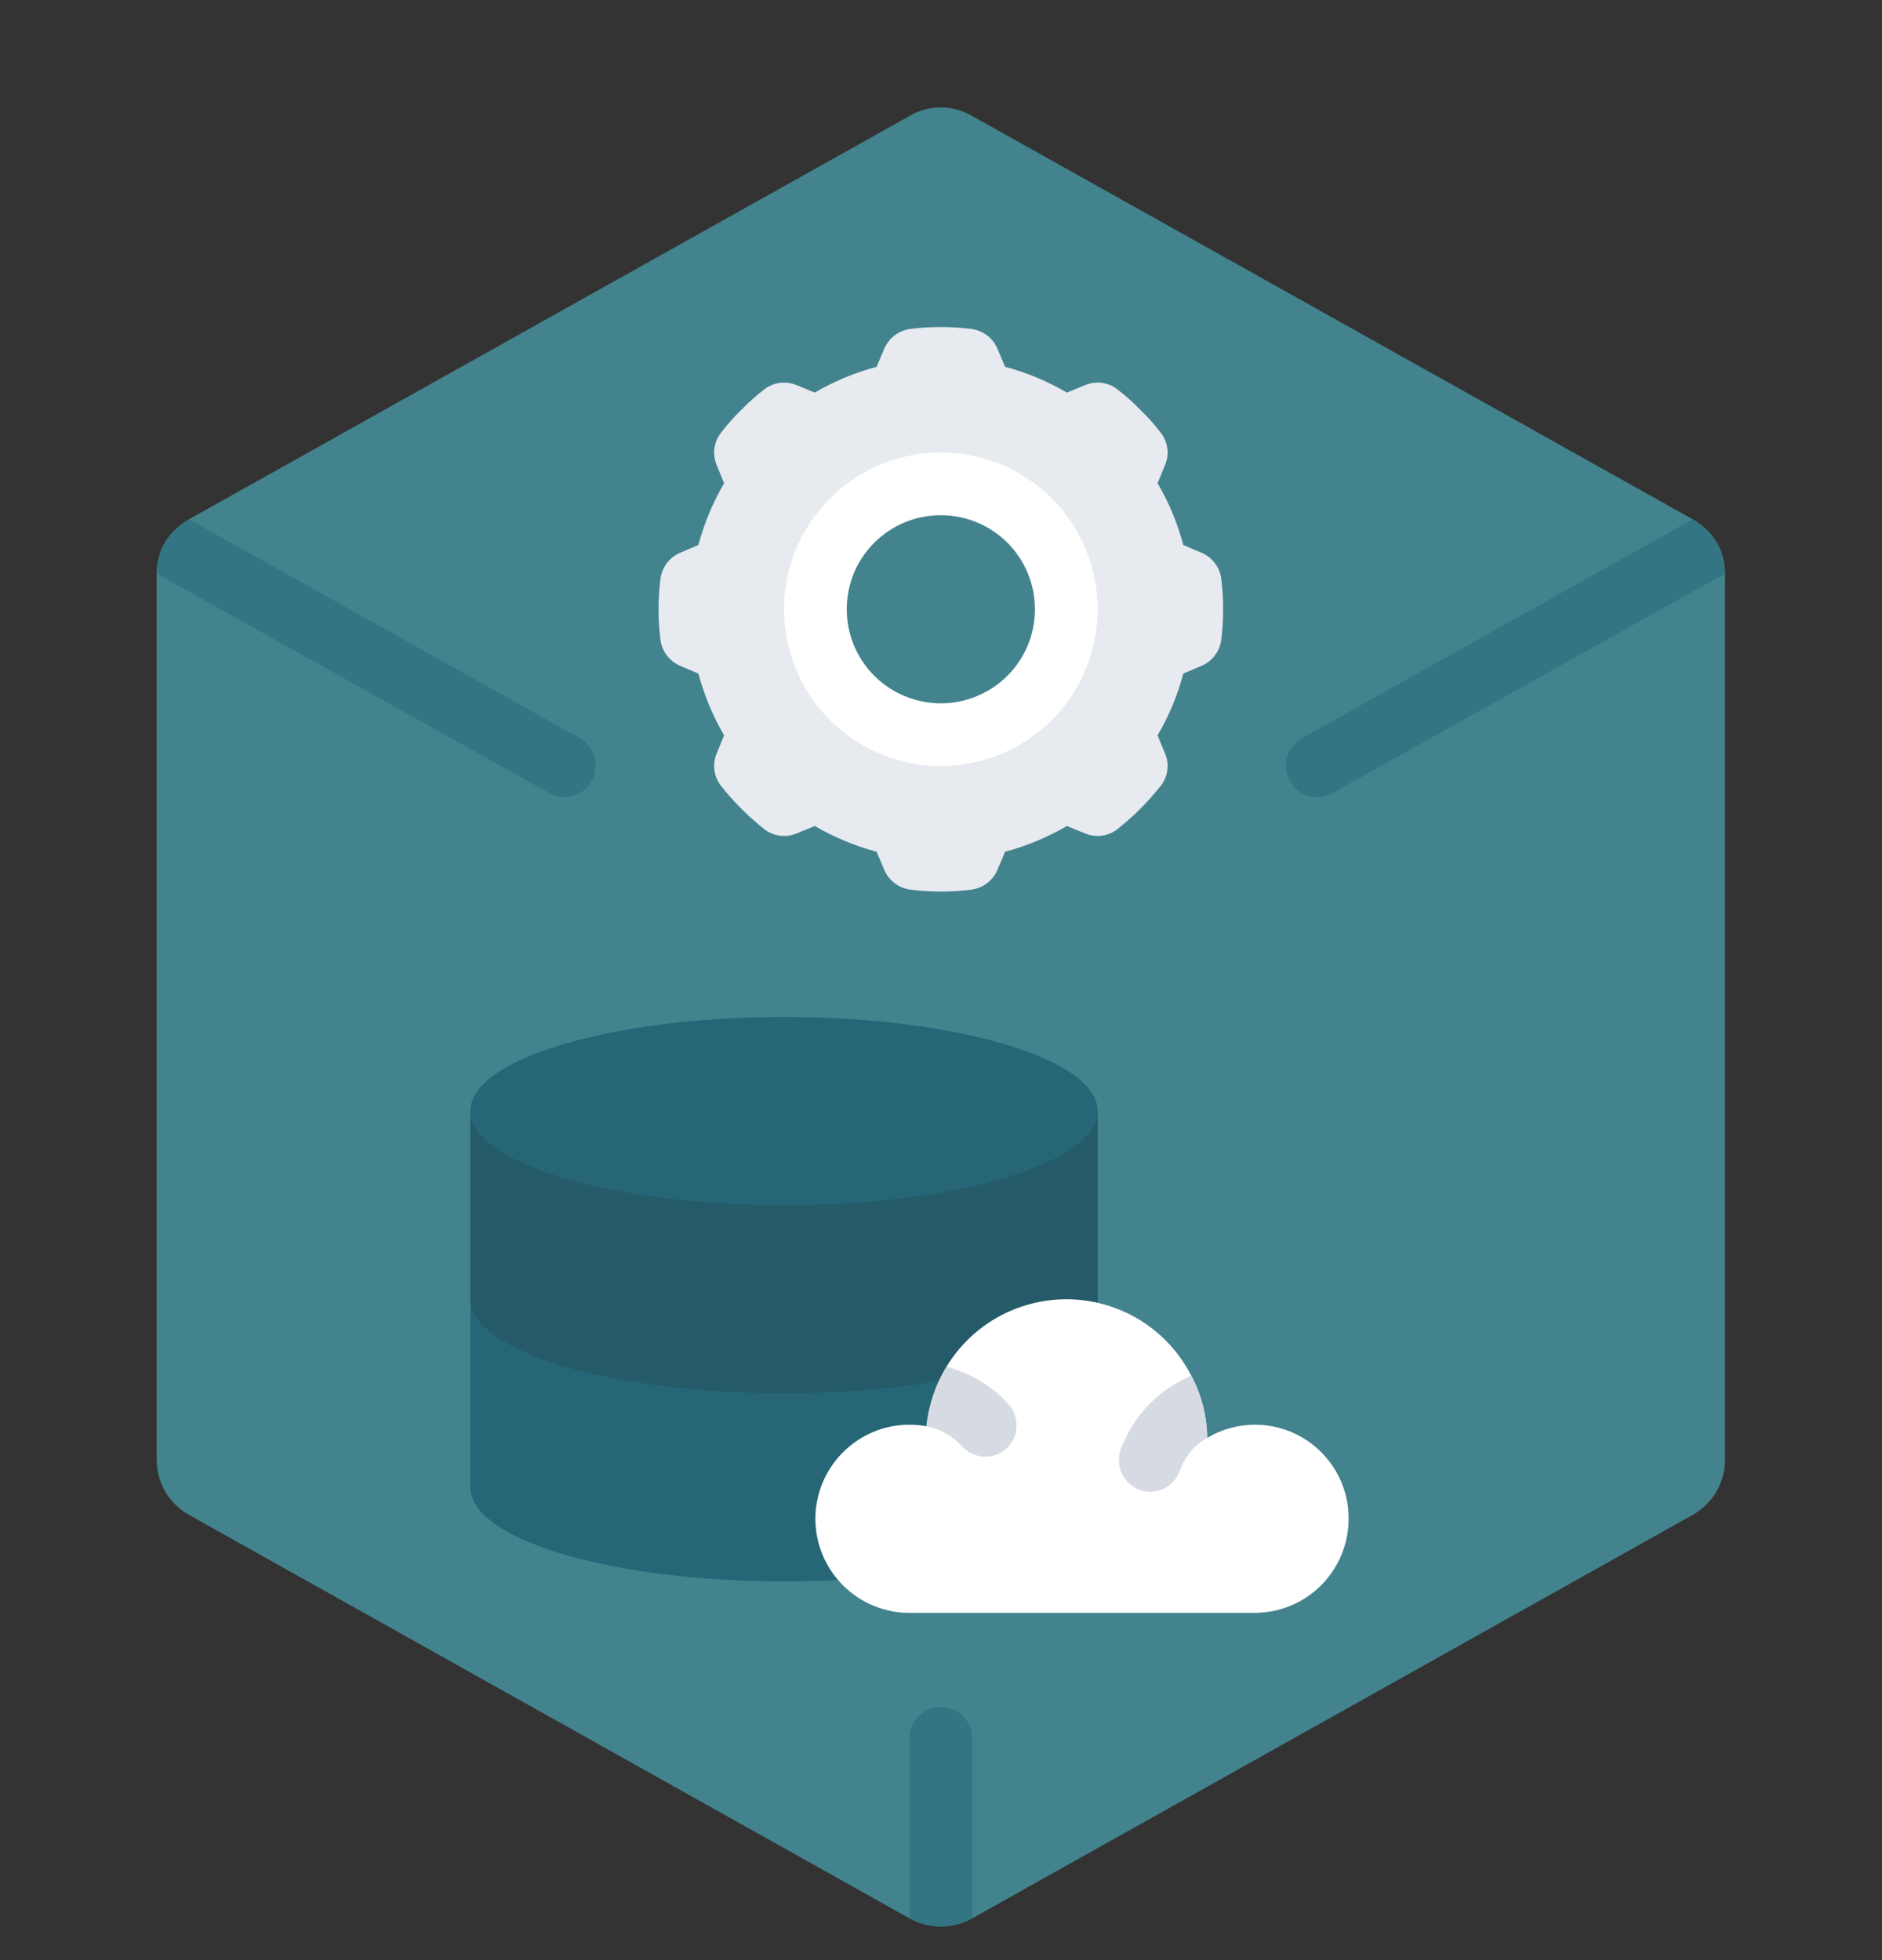
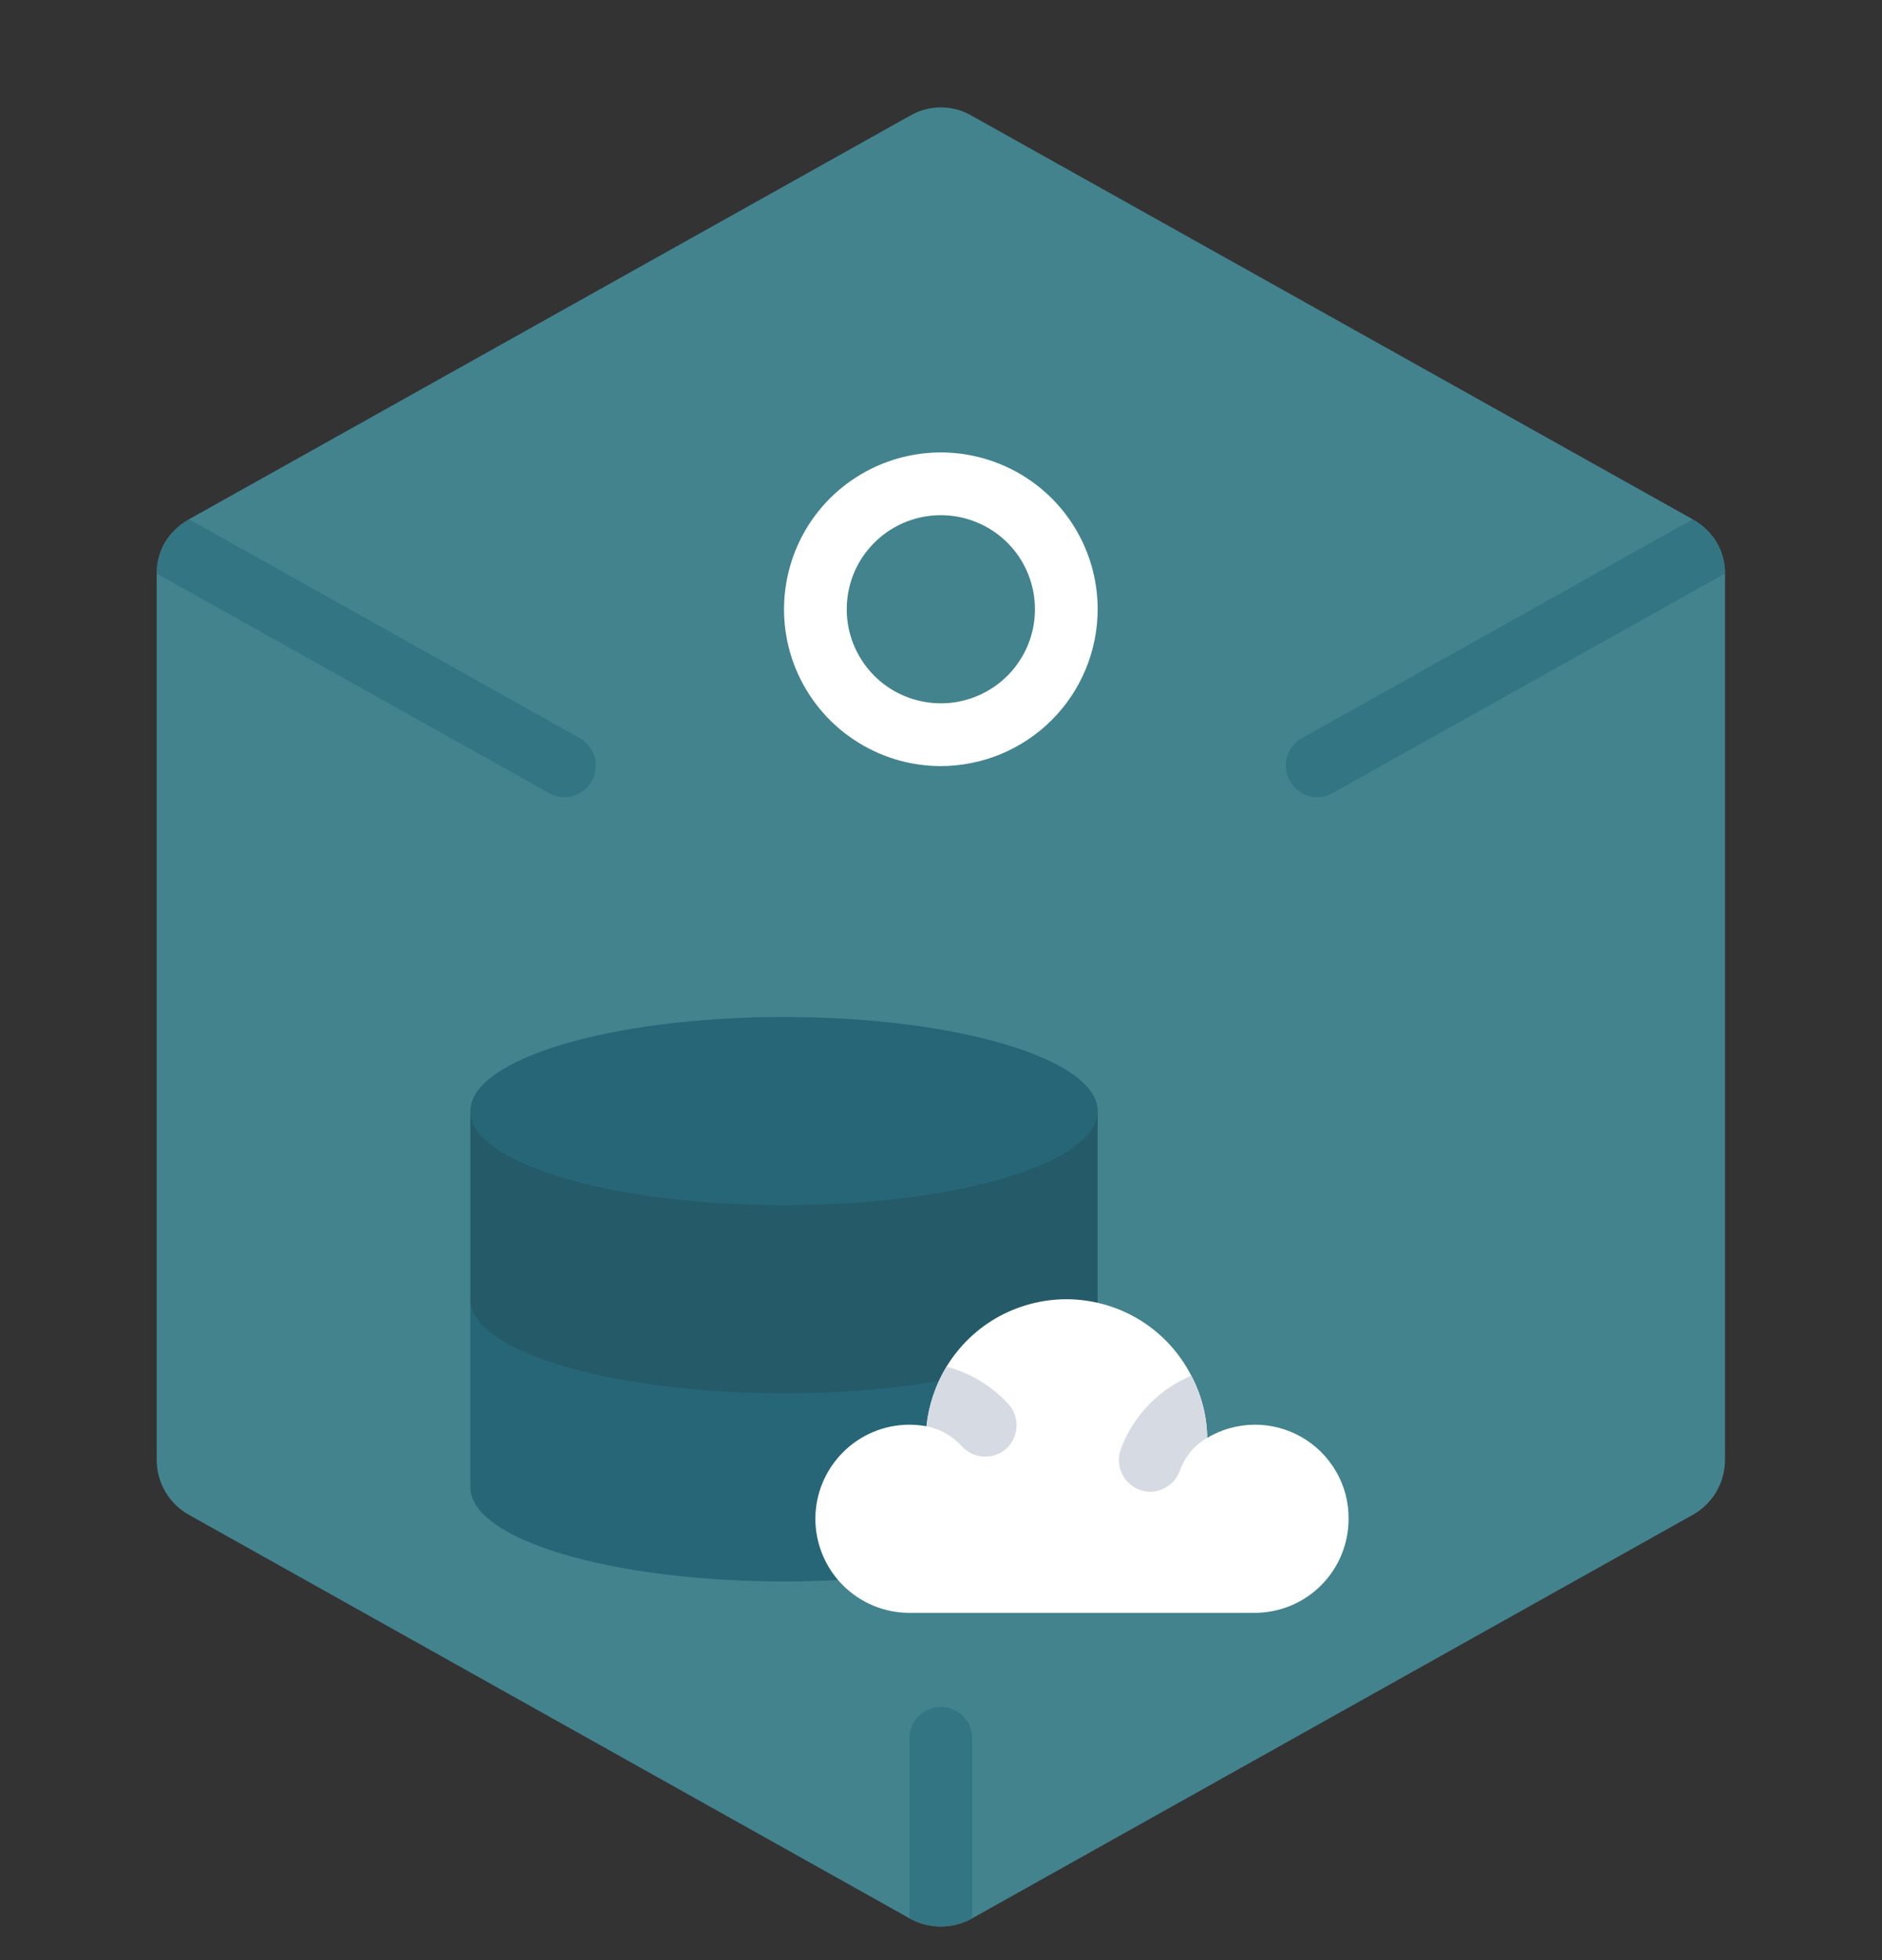
<svg xmlns="http://www.w3.org/2000/svg" width="24" height="25" viewBox="0 0 24 25" fill="none">
  <rect x="0" y="0" width="24" height="25" fill="#333333" stroke="none" />
  <g clip-path="url(#clip0_106_12836)">
    <path d="M21.998 7.311V18.619C21.998 18.762 21.96 18.901 21.889 19.024C21.817 19.147 21.714 19.249 21.59 19.319L12.398 24.467L12.39 24.471C12.27 24.537 12.135 24.571 11.998 24.571C11.861 24.571 11.726 24.537 11.606 24.471L11.598 24.467L2.406 19.319C2.282 19.249 2.179 19.147 2.107 19.024C2.036 18.901 1.998 18.762 1.998 18.619V7.311C1.999 7.172 2.036 7.035 2.106 6.915C2.18 6.795 2.283 6.696 2.406 6.627L2.41 6.623L11.606 1.475C11.725 1.406 11.86 1.37 11.998 1.37C12.136 1.37 12.271 1.406 12.39 1.475L21.586 6.623L21.59 6.627C21.713 6.696 21.816 6.795 21.89 6.915C21.96 7.035 21.997 7.172 21.998 7.311Z" fill="#42838E" />
    <path d="M13.998 16.57V18.97C13.998 19.633 12.207 20.17 9.998 20.17C7.789 20.17 5.998 19.633 5.998 18.97V16.57H13.998Z" fill="#266677" />
    <path d="M13.998 14.171V16.571C13.998 17.234 12.207 17.771 9.998 17.771C7.789 17.771 5.998 17.234 5.998 16.571V14.171H13.998Z" fill="#255B68" />
    <path d="M17.198 19.371C17.198 19.689 17.072 19.995 16.847 20.22C16.622 20.445 16.317 20.571 15.998 20.571H11.598C11.28 20.571 10.975 20.445 10.75 20.22C10.525 19.995 10.398 19.689 10.398 19.371C10.398 19.053 10.525 18.748 10.75 18.523C10.975 18.297 11.28 18.171 11.598 18.171C11.671 18.172 11.743 18.178 11.814 18.191C11.843 17.922 11.93 17.663 12.07 17.431C12.236 17.159 12.47 16.936 12.75 16.785C13.03 16.635 13.345 16.561 13.663 16.572C13.981 16.584 14.29 16.68 14.559 16.85C14.827 17.021 15.045 17.26 15.19 17.543C15.321 17.788 15.391 18.061 15.394 18.339C15.576 18.231 15.783 18.173 15.995 18.171C16.206 18.169 16.414 18.224 16.598 18.329C16.781 18.434 16.933 18.586 17.039 18.769C17.145 18.952 17.2 19.16 17.198 19.371Z" fill="white" />
-     <path d="M15.574 7.383C15.566 7.312 15.539 7.245 15.497 7.188C15.455 7.131 15.399 7.085 15.334 7.055L15.09 6.951C15.017 6.675 14.907 6.41 14.762 6.163L14.862 5.919C14.888 5.853 14.896 5.781 14.885 5.711C14.875 5.641 14.846 5.575 14.802 5.519C14.723 5.415 14.636 5.317 14.542 5.227C14.452 5.133 14.354 5.046 14.25 4.967C14.195 4.923 14.128 4.895 14.058 4.884C13.988 4.874 13.917 4.882 13.85 4.907L13.606 5.007C13.36 4.863 13.095 4.752 12.818 4.679L12.714 4.435C12.685 4.37 12.639 4.315 12.581 4.273C12.524 4.231 12.457 4.204 12.386 4.195C12.129 4.163 11.868 4.163 11.61 4.195C11.54 4.204 11.473 4.231 11.415 4.273C11.358 4.315 11.312 4.37 11.282 4.435L11.178 4.679C10.902 4.752 10.637 4.863 10.39 5.007L10.146 4.907C10.08 4.882 10.009 4.874 9.939 4.884C9.868 4.895 9.802 4.923 9.746 4.967C9.643 5.046 9.545 5.133 9.454 5.227C9.36 5.317 9.274 5.415 9.194 5.519C9.151 5.575 9.122 5.641 9.112 5.711C9.101 5.781 9.109 5.853 9.134 5.919L9.234 6.163C9.09 6.41 8.98 6.675 8.906 6.951L8.662 7.055C8.598 7.085 8.542 7.131 8.5 7.188C8.458 7.245 8.431 7.312 8.422 7.383C8.39 7.641 8.39 7.901 8.422 8.159C8.431 8.229 8.458 8.297 8.5 8.354C8.542 8.411 8.598 8.457 8.662 8.487L8.906 8.591C8.98 8.867 9.09 9.132 9.234 9.379L9.134 9.623C9.109 9.689 9.101 9.761 9.112 9.831C9.122 9.901 9.151 9.967 9.194 10.023C9.356 10.228 9.542 10.413 9.746 10.575C9.802 10.619 9.868 10.647 9.939 10.658C10.009 10.668 10.08 10.66 10.146 10.635L10.39 10.535C10.637 10.679 10.902 10.789 11.178 10.863L11.282 11.107C11.312 11.171 11.358 11.227 11.415 11.269C11.473 11.311 11.54 11.338 11.61 11.347C11.868 11.379 12.129 11.379 12.386 11.347C12.457 11.338 12.524 11.311 12.581 11.269C12.639 11.227 12.685 11.171 12.714 11.107L12.818 10.863C13.095 10.789 13.36 10.679 13.606 10.535L13.85 10.635C13.917 10.66 13.988 10.668 14.058 10.658C14.128 10.647 14.195 10.619 14.25 10.575C14.455 10.413 14.64 10.228 14.802 10.023C14.846 9.967 14.875 9.901 14.885 9.831C14.896 9.761 14.888 9.689 14.862 9.623L14.762 9.379C14.907 9.132 15.017 8.867 15.09 8.591L15.334 8.487C15.399 8.457 15.455 8.411 15.497 8.354C15.539 8.297 15.566 8.229 15.574 8.159C15.606 7.901 15.606 7.641 15.574 7.383ZM11.998 9.371C11.682 9.371 11.373 9.277 11.11 9.101C10.846 8.925 10.641 8.676 10.52 8.383C10.399 8.091 10.367 7.769 10.429 7.459C10.491 7.148 10.643 6.863 10.867 6.64C11.091 6.416 11.376 6.263 11.686 6.202C11.997 6.14 12.318 6.172 12.611 6.293C12.903 6.414 13.153 6.619 13.329 6.882C13.505 7.145 13.598 7.454 13.598 7.771C13.598 8.195 13.43 8.602 13.13 8.902C12.83 9.202 12.423 9.371 11.998 9.371Z" fill="#E7EAEF" />
    <path d="M9.998 15.371C12.207 15.371 13.998 14.833 13.998 14.171C13.998 13.508 12.207 12.971 9.998 12.971C7.789 12.971 5.998 13.508 5.998 14.171C5.998 14.833 7.789 15.371 9.998 15.371Z" fill="#266677" />
    <path d="M15.395 18.339C15.232 18.432 15.108 18.581 15.046 18.759C15.018 18.837 14.966 18.904 14.898 18.952C14.831 19 14.749 19.026 14.666 19.027C14.621 19.026 14.577 19.018 14.534 19.003C14.435 18.966 14.353 18.892 14.308 18.797C14.262 18.701 14.256 18.591 14.29 18.491C14.419 18.137 14.667 17.839 14.991 17.647C15.014 17.631 15.098 17.591 15.191 17.543C15.321 17.788 15.391 18.061 15.395 18.339ZM12.831 18.479C12.751 18.548 12.647 18.584 12.542 18.578C12.436 18.572 12.338 18.525 12.267 18.447C12.148 18.315 11.989 18.225 11.815 18.191C11.843 17.922 11.93 17.662 12.07 17.431C12.375 17.511 12.65 17.678 12.863 17.911C12.933 17.99 12.97 18.095 12.963 18.201C12.957 18.308 12.91 18.407 12.831 18.479Z" fill="#D6DBE3" />
    <path d="M11.998 9.771C11.602 9.771 11.216 9.653 10.887 9.433C10.558 9.214 10.302 8.901 10.15 8.536C9.999 8.17 9.959 7.768 10.037 7.38C10.114 6.992 10.304 6.636 10.584 6.356C10.864 6.077 11.22 5.886 11.608 5.809C11.996 5.732 12.398 5.771 12.763 5.923C13.129 6.074 13.441 6.33 13.661 6.659C13.881 6.988 13.998 7.375 13.998 7.771C13.997 8.301 13.787 8.809 13.412 9.184C13.037 9.559 12.528 9.77 11.998 9.771ZM11.998 6.571C11.761 6.571 11.529 6.641 11.331 6.773C11.134 6.905 10.98 7.092 10.889 7.311C10.799 7.531 10.775 7.772 10.821 8.005C10.867 8.237 10.982 8.451 11.149 8.619C11.317 8.787 11.531 8.901 11.764 8.947C11.997 8.994 12.238 8.97 12.457 8.879C12.677 8.788 12.864 8.635 12.996 8.437C13.128 8.24 13.198 8.008 13.198 7.771C13.198 7.452 13.072 7.147 12.847 6.922C12.621 6.697 12.316 6.571 11.998 6.571Z" fill="white" />
    <path d="M21.998 7.311V7.315L16.994 10.115C16.934 10.149 16.867 10.167 16.798 10.167C16.709 10.167 16.623 10.137 16.553 10.083C16.483 10.028 16.433 9.952 16.411 9.866C16.388 9.781 16.395 9.69 16.43 9.608C16.464 9.527 16.525 9.459 16.602 9.415L21.586 6.623L21.59 6.627C21.713 6.696 21.816 6.795 21.89 6.915C21.96 7.035 21.997 7.172 21.998 7.311ZM7.546 9.963C7.511 10.025 7.461 10.076 7.4 10.112C7.338 10.148 7.269 10.167 7.198 10.167C7.129 10.167 7.062 10.149 7.002 10.115L1.998 7.315V7.311C1.999 7.172 2.036 7.035 2.106 6.915C2.18 6.795 2.283 6.696 2.406 6.627L2.41 6.623L7.394 9.415C7.487 9.468 7.554 9.555 7.583 9.658C7.611 9.76 7.598 9.87 7.546 9.963ZM12.398 22.171V24.467L12.39 24.471C12.27 24.537 12.135 24.571 11.998 24.571C11.861 24.571 11.726 24.537 11.606 24.471L11.598 24.467V22.171C11.598 22.065 11.64 21.963 11.715 21.888C11.79 21.813 11.892 21.771 11.998 21.771C12.104 21.771 12.206 21.813 12.281 21.888C12.356 21.963 12.398 22.065 12.398 22.171Z" fill="#347584" />
  </g>
  <defs>
    <clipPath id="clip0_106_12836">
      <rect width="24" height="24" fill="white" transform="translate(-0.002 0.971)" />
    </clipPath>
  </defs>
</svg>